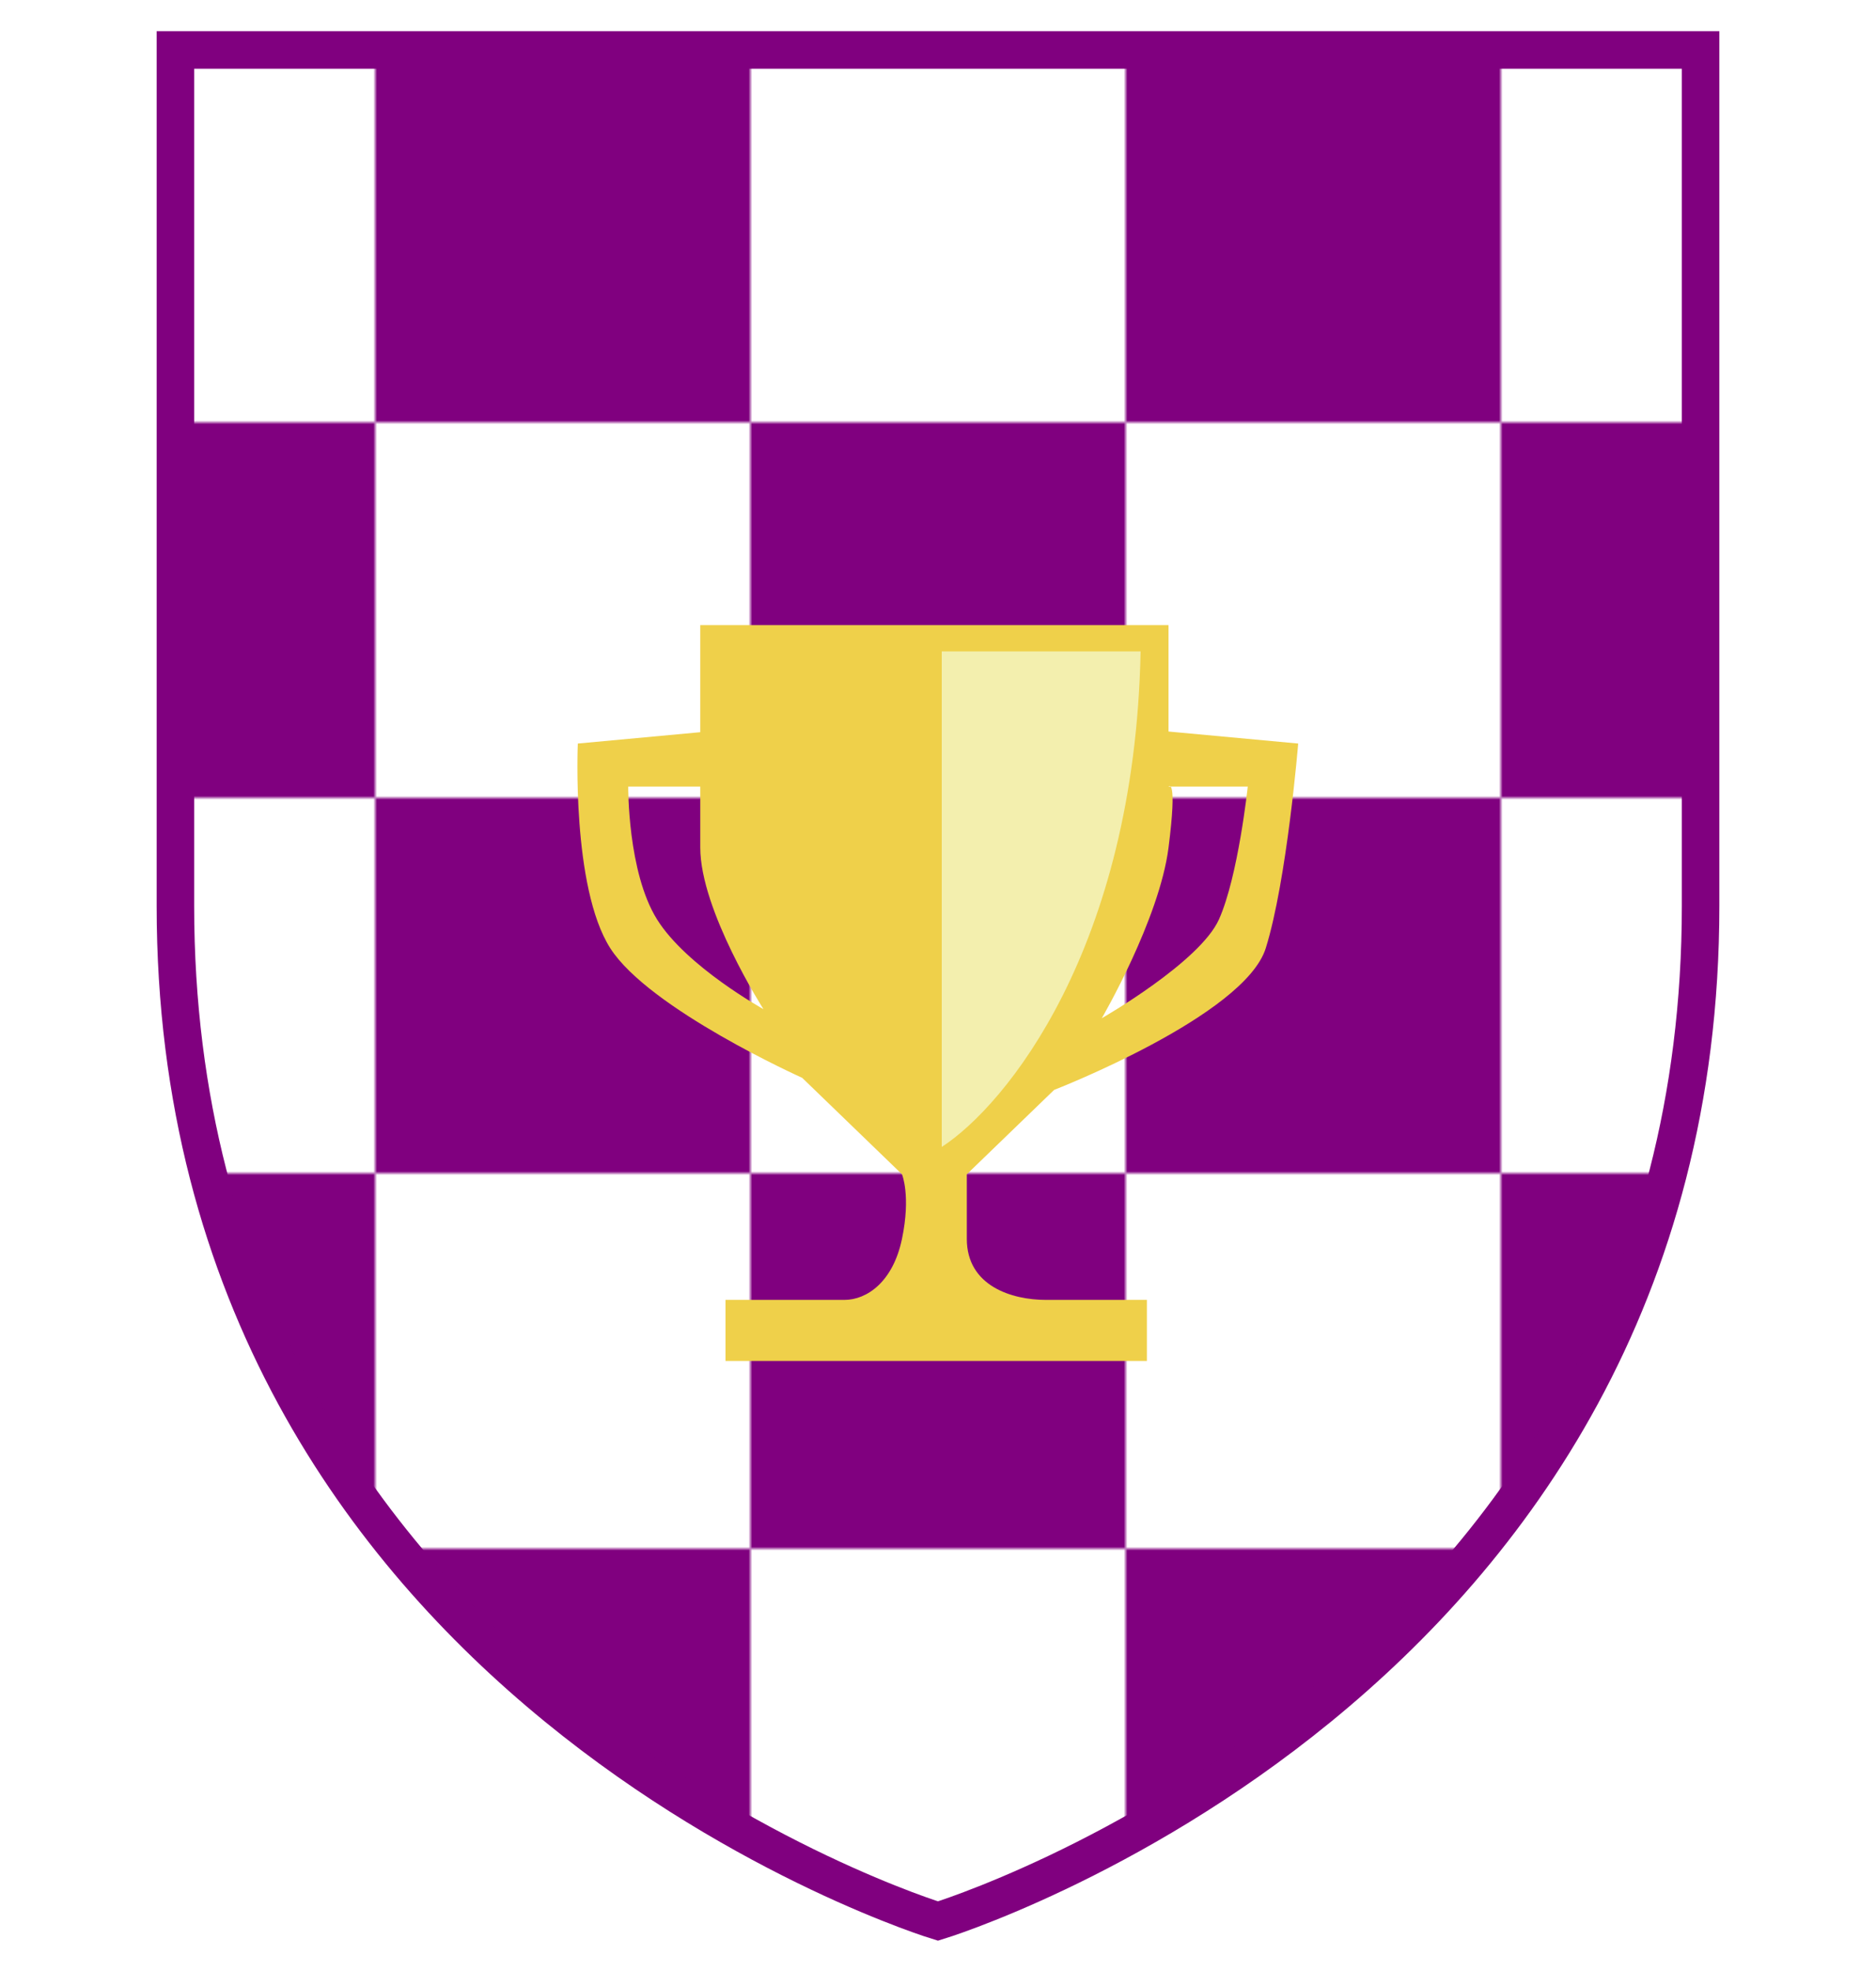
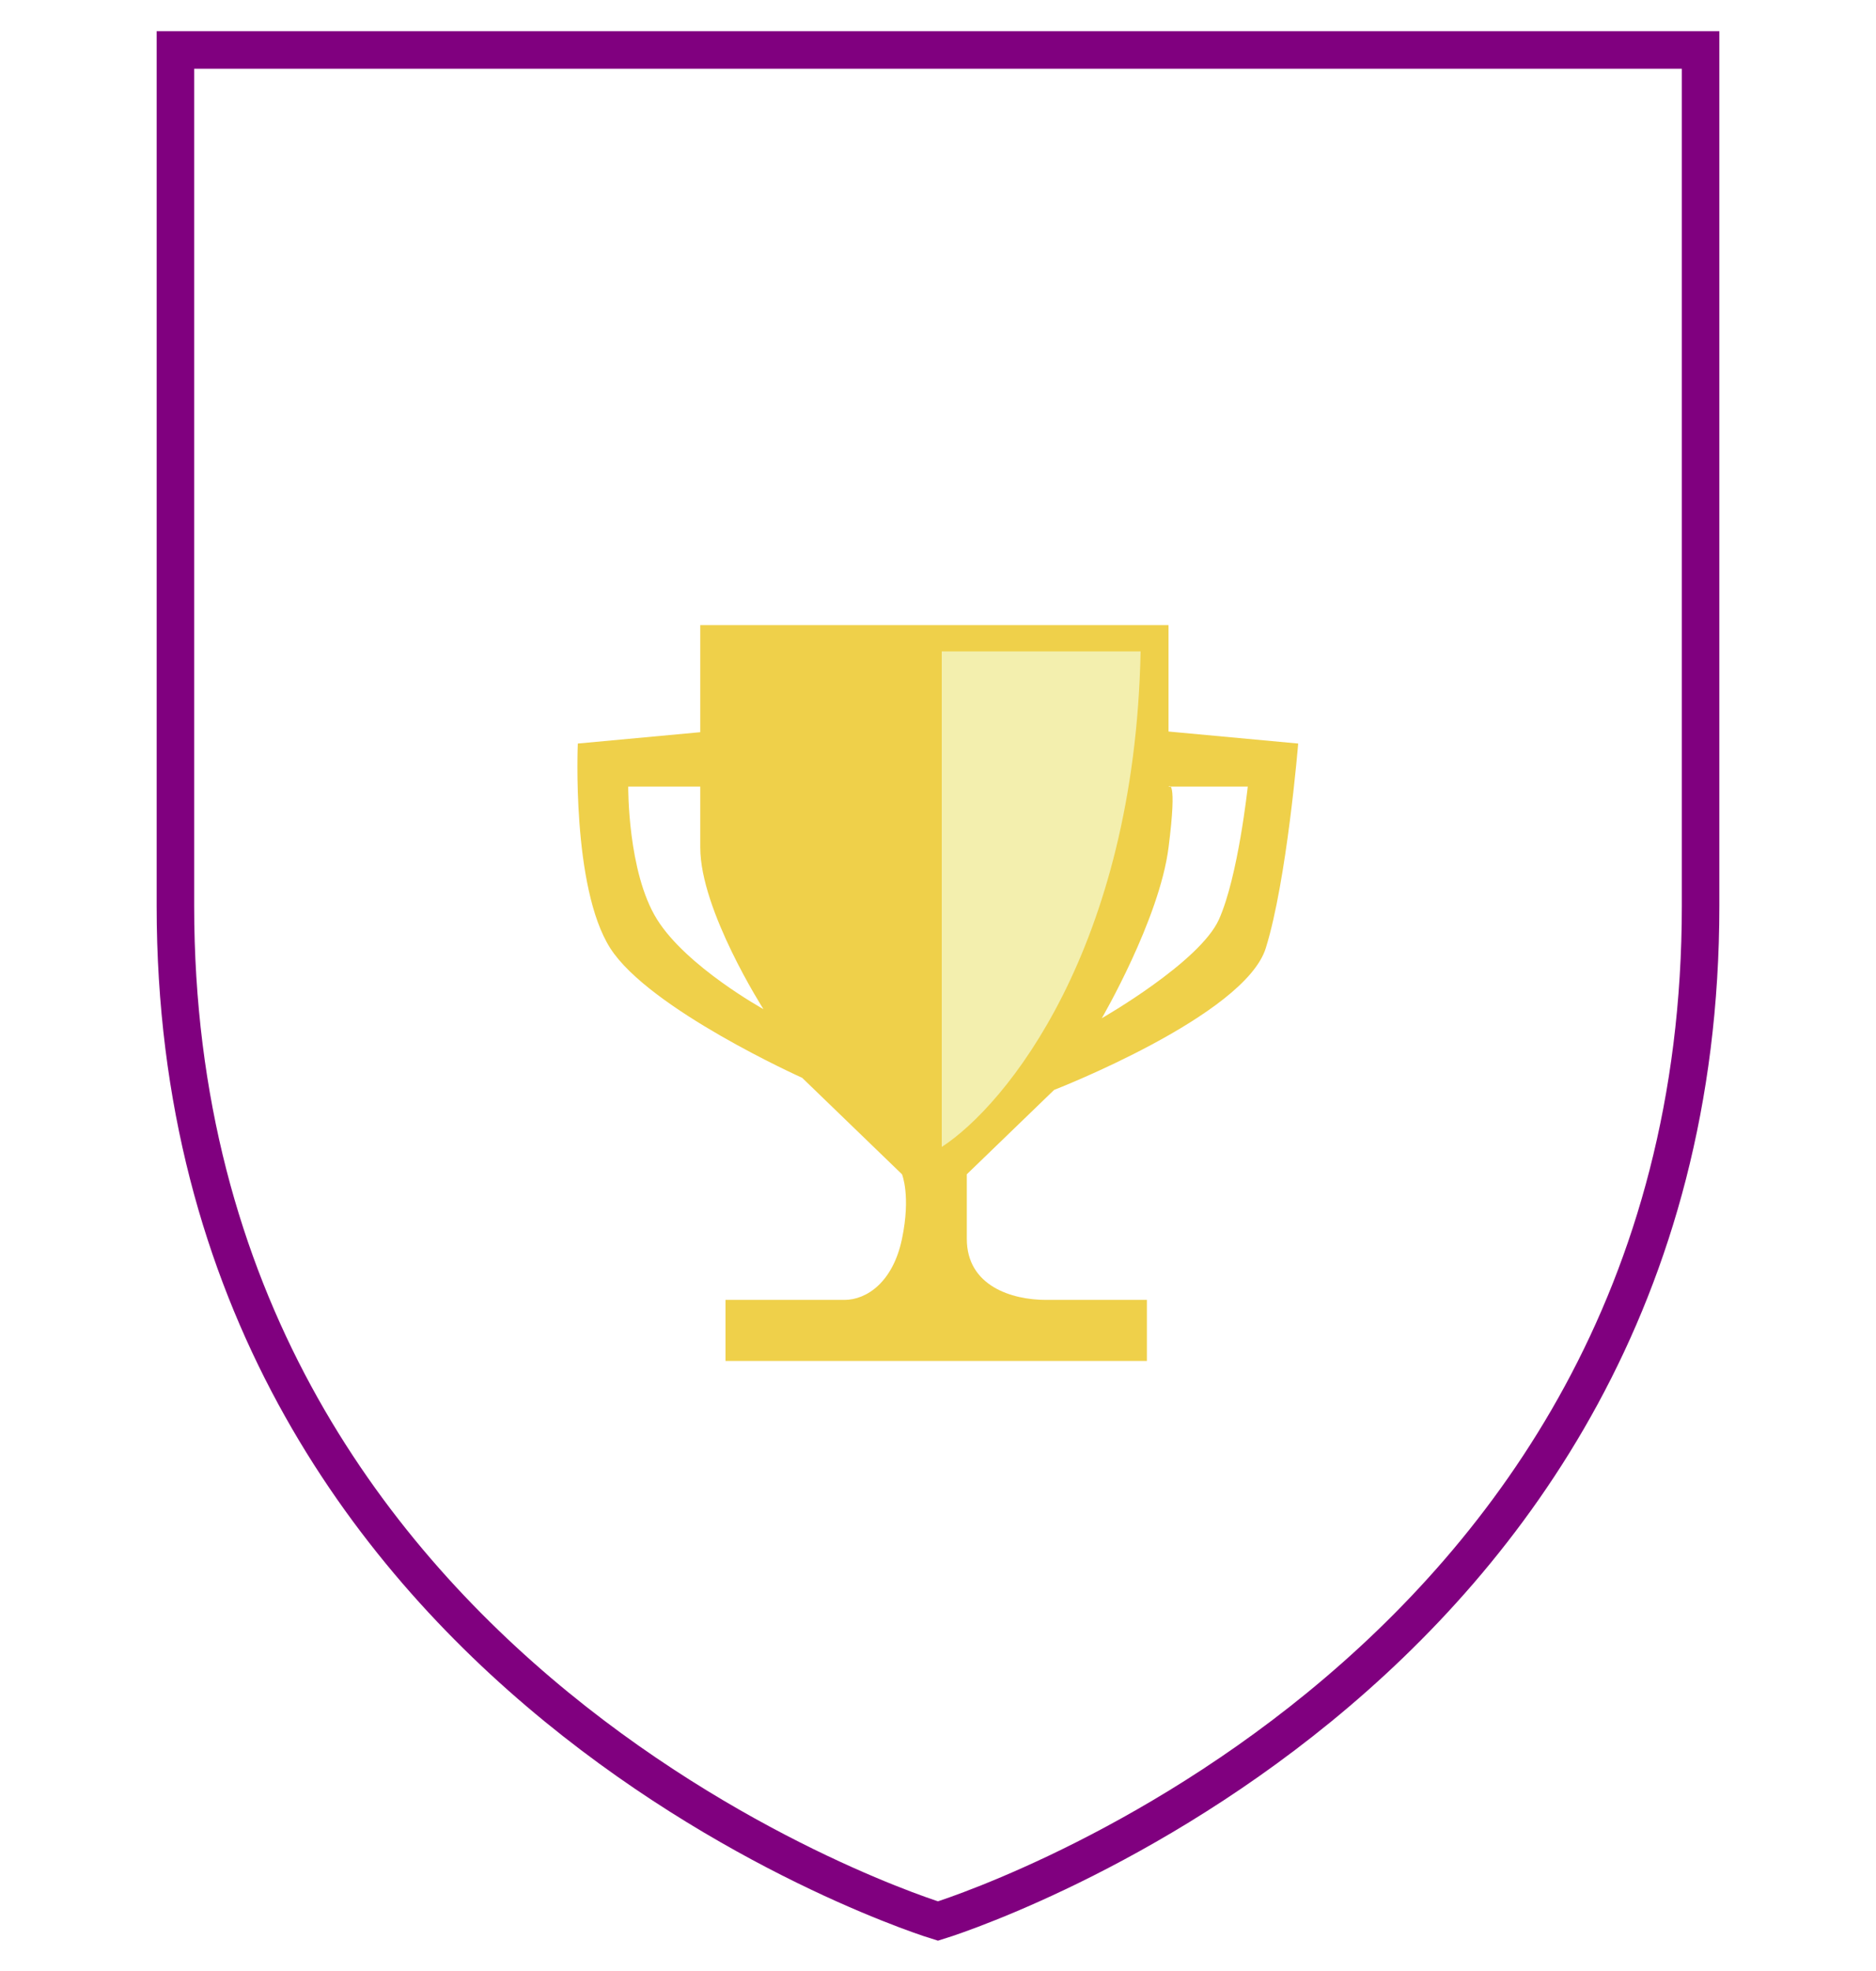
<svg xmlns="http://www.w3.org/2000/svg" width="500px" height="525px" viewBox="0 0 500 500" preserveAspectRatio="xMidYMid meet">
  <defs>
    <clipPath id="formato">
-       <path d="M46.75,0.807L46.75,0.807v227.992c0,208.528,203.24,270.395,203.24,270.395s203.26-61.866,203.26-270.395V0.807H46.75z" />
-     </clipPath>
+       </clipPath>
  </defs>
  <g id="fundo" fill="#ffffff" x="0">
-     <path d="M46.75,0.807L46.75,0.807v227.992c0,208.528,203.24,270.395,203.24,270.395s203.26-61.866,203.26-270.395V0.807H46.75z" />
-   </g>
+     </g>
  <g id="estampa1" fill="#80007f" x="0" clip-path="url(#formato)">
    <defs>
      <pattern id="Pattern" x="0" y="0" width="200" height="200" patternUnits="userSpaceOnUse">
-         <rect x="100" y="0" width="100" height="100" />
        <rect x="0" y="100" width="100" height="100" />
      </pattern>
    </defs>
-     <rect fill="url(#Pattern)" x="0" y="0" width="500" height="500" clip-path="url(#corte-formato)" />
  </g>
  <g id="borda" fill="none" stroke="#80007f" stroke-width="10" x="0">
-     <path d="M46.75,0.807L46.75,0.807v227.992c0,208.528,203.24,270.395,203.24,270.395s203.26-61.866,203.26-270.395V0.807H46.75z" />
+     <path d="M46.75,0.807v227.992c0,208.528,203.24,270.395,203.24,270.395s203.26-61.866,203.26-270.395V0.807H46.75z" />
  </g>
  <g id="adorno" transform="scale(2) translate(64, 65)" data-nome="trofeu colorido">
    <path fill-rule="evenodd" clip-rule="evenodd" d="M91.72 12H29.32V26.264L13 27.776C13 27.776 12.14 46.899 17.32 55.024C22.5 63.149 42.898 72.295 42.898 72.295L56.2 85.141C56.2 85.141 57.4 87.993 56.2 93.746C55 99.5 51.5 101.873 48.52 101.873C45.54 101.873 32.68 101.873 32.68 101.873V110H88.84V101.873C88.84 101.873 80 101.873 75.4 101.873C70.8 101.873 64.84 100 64.84 93.746C64.84 87.493 64.84 85.141 64.84 85.141L76.472 73.908C76.472 73.908 101.86 64.049 104.68 55.024C107.5 46 109 27.776 109 27.776L91.72 26.175V12ZM37.739 63.149C37.739 63.149 29.32 50 29.32 41.639C29.32 33.278 29.32 33.512 29.32 33.512H19.72C19.72 33.512 19.62 44.9 23.56 51.2C27.5 57.5 37.739 63.149 37.739 63.149ZM98.44 51.2C95.88 56.9 82.828 64.357 82.828 64.357C82.828 64.357 90.5 51.2 91.72 41.639C92.94 32.078 91.72 33.512 91.72 33.512H102.28C102.28 33.512 101 45.5 98.44 51.2Z" fill="#EFD04A" />
    <path d="M88 15.5C87.2 55.1 70 76 61.5 81.5V15.5H88Z" fill="#F3EFAE" />
  </g>
</svg>